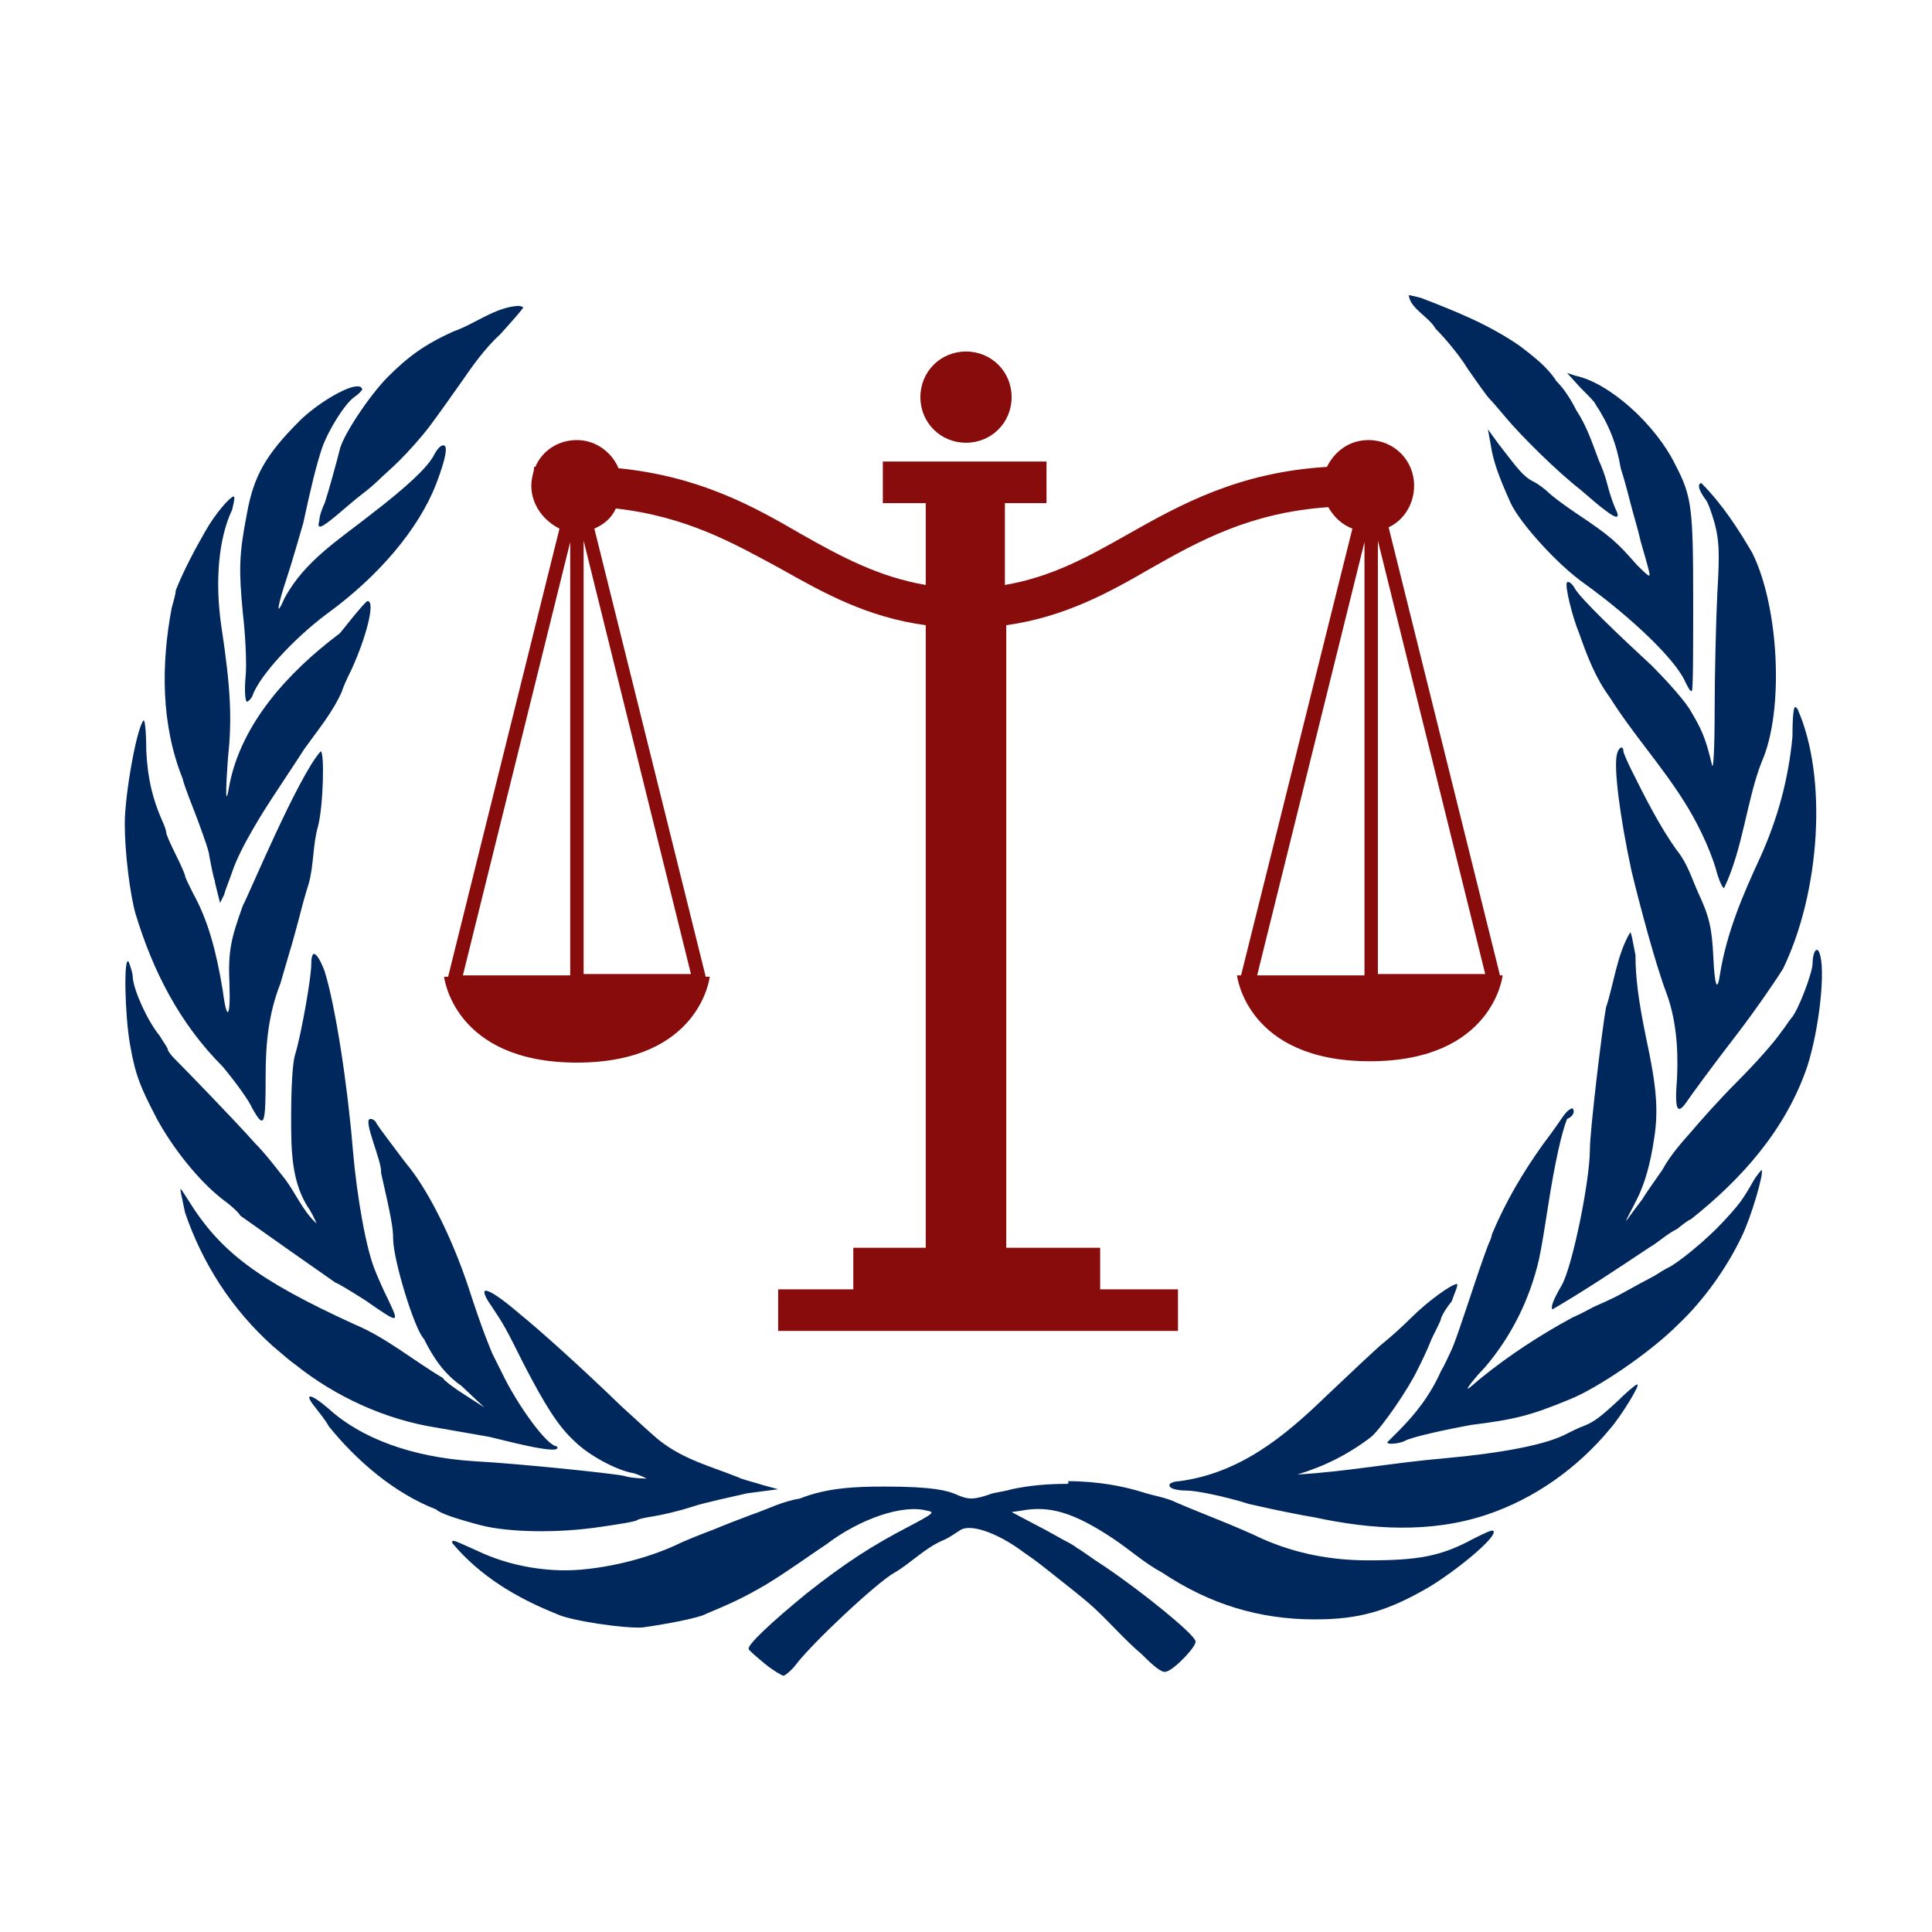
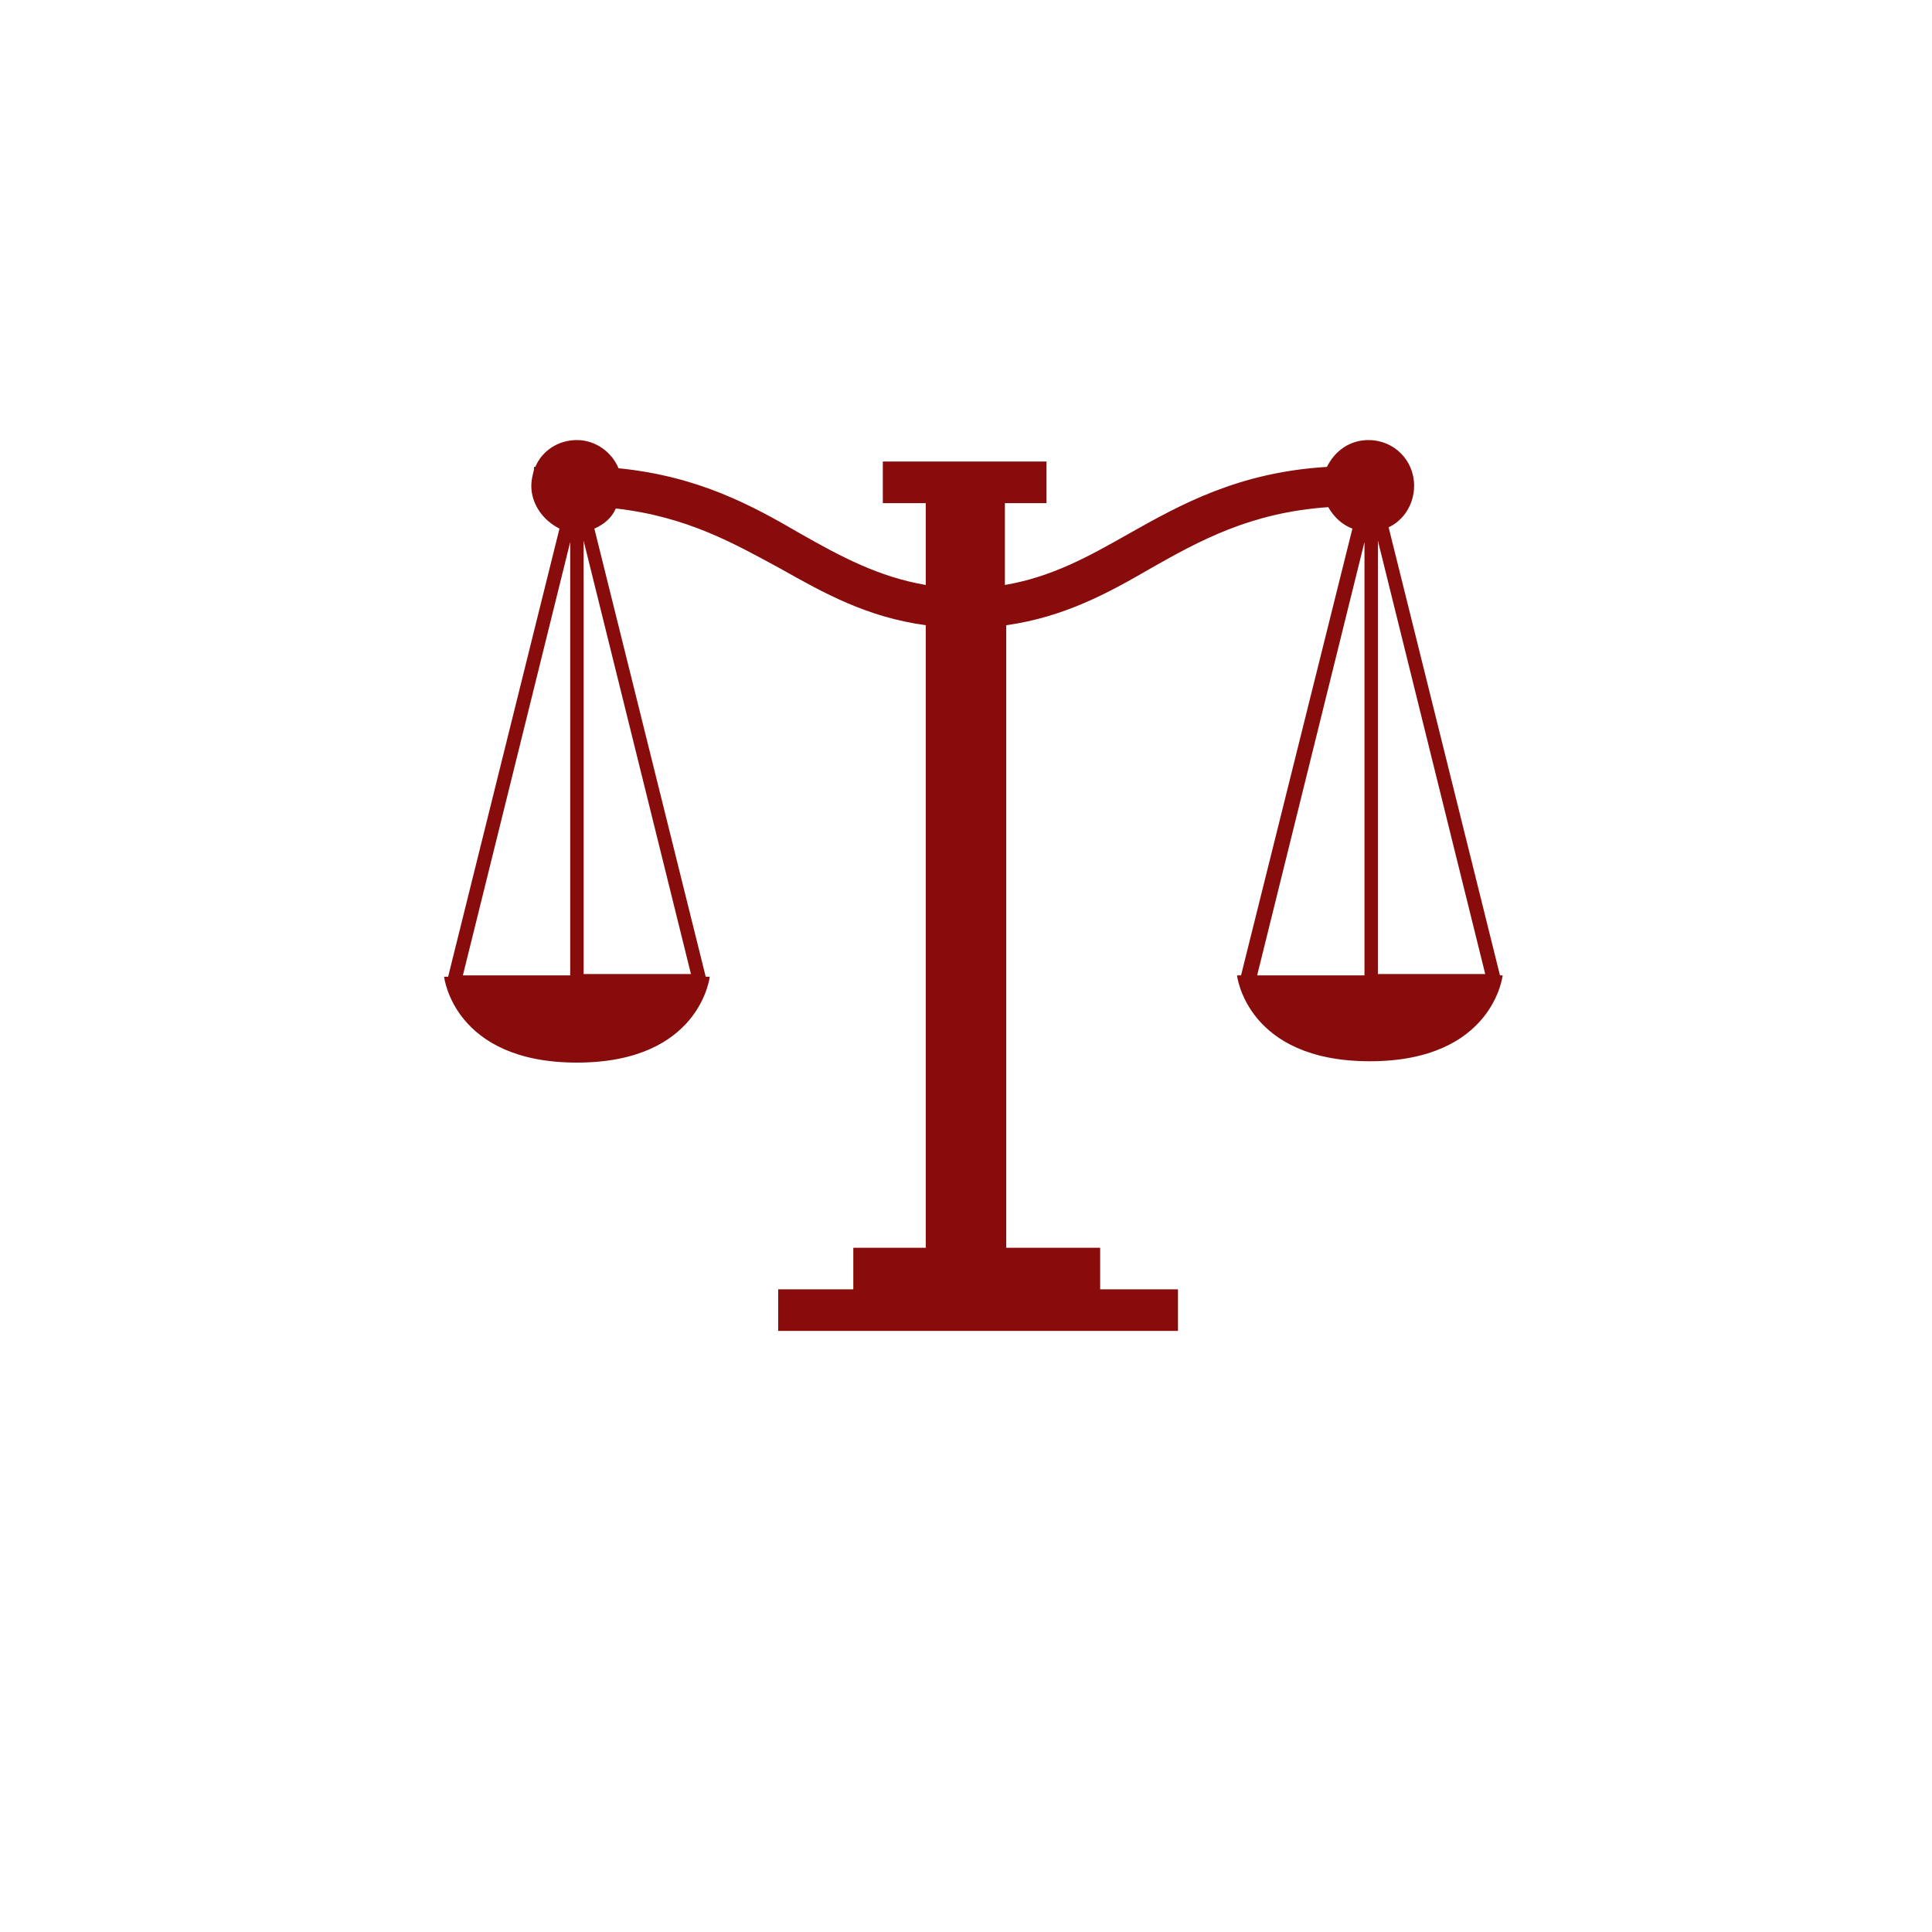
<svg xmlns="http://www.w3.org/2000/svg" xmlns:xlink="http://www.w3.org/1999/xlink" data-bbox="9.3 22 126.498 102.9" viewBox="0 0 144 144" data-type="color">
  <g>
    <defs>
-       <path id="63457f74-bca2-4247-993e-5a5297267b27" d="M136.2 22v103H9.2V22h127z" />
-     </defs>
+       </defs>
    <clipPath id="31258ea2-9ed1-46b7-a534-c8143f78f2e4">
      <use xlink:href="#63457f74-bca2-4247-993e-5a5297267b27" overflow="visible" />
    </clipPath>
    <g clip-path="url(#31258ea2-9ed1-46b7-a534-c8143f78f2e4)">
-       <path d="M105 22c-.1 0-.1 0 0 0 .1 1 1.5 1.6 2 2.5.7.7 1.8 2 2.4 3 .7 1 1.4 2 1.6 2.2.2.2.8.9 1.3 1.5 1.1 1.3 3.7 3.9 5.5 5.3.7.6 1.5 1.3 1.8 1.5.9.7 1.2.7.8-.1-.1-.2-.4-1-.6-1.8-.2-.8-.5-1.5-.6-1.7-.5-1.3-.9-2.6-1.7-3.8-.4-.8-.9-1.6-1.5-2.2-.7-1.1-1.8-1.9-2.7-2.6-2.3-1.6-4.8-2.6-7.4-3.6-.4-.1-.8-.2-.9-.2zm-66.4.8c-1.7.1-3.3 1.4-4.8 1.9-2.2 1-3.4 1.9-4.9 3.4-1.3 1.3-3.4 4.4-3.6 5.5-.2.8-.8 3-1.1 3.9-.2.4-.4 1-.4 1.3-.2.7.1.6 1.3-.4.6-.5 1.4-1.2 1.8-1.5.4-.3 1-.8 1.3-1.1.3-.3 1-.9 1.6-1.5s1.6-1.7 2.2-2.5c.6-.8 1.6-2.2 2.3-3.2.9-1.3 1.8-2.6 3-3.7.9-1 1.7-1.9 1.7-2-.2-.1-.3-.1-.4-.1zm78.2 5 1 1.1c.6.6 1.1 1.1 1.1 1.2 1 1.5 1.6 3 1.9 4.8.2.6.5 1.7.7 2.5.2.8.6 2.1.8 3 .7 2.4.7 2.5.6 2.5-.1 0-.5-.4-.9-.8-1.5-1.7-1.9-2.1-4.6-3.9-.9-.6-1.8-1.3-2-1.5-.2-.2-.7-.6-1.1-.8-.8-.4-1.2-1-2.6-2.8l-.8-1.1.2 1.1c.2 1.3.6 2.4 1.5 4.4.7 1.5 3.5 4.6 5.5 6 3.6 2.6 6.8 5.7 7.5 7.3.2.4.4.8.5.7.1-.1.1-3.1.1-6.7 0-6.9-.1-7.8-1.3-10.1-1.5-3.1-5-6.2-7.5-6.7l-.6-.2zm-90.2 1c-.8 0-3 1.3-4.3 2.6-2.5 2.5-3.4 4.1-3.9 6.9-.6 3.1-.6 4.2-.3 7.4.2 1.7.3 3.9.2 4.8-.1 1.1 0 1.8.1 1.8s.3-.2.4-.4c.5-1.5 3.1-4.3 5.5-6.1 4-2.9 6.9-6.4 8.2-9.7.8-2.1.9-3 .5-2.9-.2 0-.5.4-.7.8-.5.9-2 2.3-4.6 4.3-2.4 1.9-5 3.5-6.5 6.3-.7 1.6-.5.5.2-1.6.4-1.2.9-3 1.2-4 .6-2.8 1-4.4 1.4-5.6.5-1.4 1.7-3.3 2.4-3.8.3-.2.6-.5.6-.6-.1-.2-.2-.2-.4-.2zM126.8 36c-.3.1-.2.5.3 1.2.2.2.5 1.1.7 1.8.3 1.2.4 1.9.2 5.2-.1 2.1-.2 6.1-.2 8.7 0 3-.1 4.6-.2 4.1-.5-2.1-.8-2.7-1.7-4.2-.6-.9-1.9-2.3-2.8-3.2-2.6-2.4-5.2-4.9-5.7-5.7-.2-.4-.5-.6-.6-.5-.2.2.4 2.6.9 3.8.6 1.7 1.2 3.3 2.3 4.8 1.7 2.7 3.8 5 5.5 7.7.9 1.4 1.9 3.4 2.4 5.1.2.8.5 1.4.6 1.4 1.4-2.9 1.7-6.6 2.8-9.4 1.7-3.8 1.3-11.6-.7-15.6-1-1.7-2.2-3.6-3.8-5.2zM17.4 37c-.3.1-1.3 1.2-2.1 2.6-.8 1.4-1.6 2.9-2.2 4.4 0 .3-.2.9-.3 1.3-.8 4.2-.8 8.7.8 12.7.2.8.8 2.2 1.2 3.3s.8 2.2.8 2.5c.1.5.3 1.6.4 1.8 0 .1.1.5.2.9l.2.8.3-.6c.1-.4.4-1.1.6-1.7.6-1.8 2.3-4.5 3.3-6s1.9-2.9 2.1-3.2c1-1.4 2.1-2.7 2.8-4.3 0-.1.3-.8.7-1.6 1.1-2.4 1.8-5.1 1.2-5.1-.1 0-.6.6-1.1 1.2s-1 1.3-1.1 1.3c-3.7 2.8-7.2 6.6-8.1 11.2-.3 1.8-.3.6-.1-2.1.3-2.8.2-5.1-.5-9.7-.5-3.4-.2-6.6.8-8.7.2-.8.2-1 .1-1zm116.4 15.7c-.1 0-.2.6-.2 2.2-.3 3.2-1.1 6.1-2.4 9-1.3 2.8-2.5 5.6-3 8.7-.2 1.4-.4.9-.5-1.3-.1-2.1-.3-3-1.1-4.7-.5-1.1-.8-2.2-1.6-3.2-1.3-1.8-2.4-4-3.4-6-.3-.6-.6-1.3-.6-1.4 0-.5-.4-.3-.5.3-.2 1 .2 4.4 1.1 8.6.6 2.5 1.8 7 2.6 9.1.7 1.9.9 4 .8 6.3-.2 2.5 0 2.9.8 1.7.2-.3 1.8-2.5 3.5-4.7s3.3-4.6 3.6-5.1c2.8-5.8 3.3-14.3 1.1-19.3-.1-.2-.2-.2-.2-.2zm-123.1 1c-.5.5-1.4 5.5-1.4 7.7s.4 5.3.8 6.7c1.3 4.3 3.3 8.2 6.5 11.4 1 1.2 2 2.6 2.2 3.1.9 1.6 1 1.3 1-2.4 0-2.4.2-4.6 1.1-6.9l.7-2.4c.2-.6.5-1.8.7-2.5.2-.8.5-1.9.7-2.5.4-1.4.3-2.9.7-4.3.4-1.5.5-5.6.2-5.6-1.7 1.9-5.4 10.8-5.8 11.5-.9 2.5-1.1 3.4-1 5.8.1 2.6-.2 2.9-.5.5-.5-3-1.1-5.2-2.2-7.2-.3-.6-.6-1.2-.6-1.3 0-.1-.3-.8-.7-1.6-.4-.8-.7-1.5-.7-1.6s-.1-.5-.3-.9c-.7-1.6-1.1-3.1-1.2-5.3 0-1.3-.1-2.3-.2-2.2zm110.8 15.8c-1 1.7-1.2 3.8-1.8 5.6-.3 1.7-1.2 9.2-1.2 10.6 0 2.3-1.3 8.7-2.1 10.1-.7 1.2-.8 1.6-.7 1.8 2.4-1.4 4.8-3 7.2-4.6.7-.4 1.3-1 2.1-1.4.5-.4.9-.7 1-.7 3.8-3 7.1-6.7 8.7-11.4.9-2.8 1.4-7.3.9-8.5-.2-.5-.5 0-.5.8 0 .7-1.1 3.6-1.6 4.1-.1.1-.4.6-.8 1.1-.4.6-1.8 2.2-3.2 3.6-1.4 1.4-2.9 3.1-3.4 3.7-.8.9-1.6 1.8-2.2 2.9-.5.7-1.4 2-1.5 2.2-.7.9-1.1 1.5-1.2 1.6 0-.1.3-.6.8-1.6.6-1.2 1-2.6 1.3-4.6.3-2 .2-3.7-.6-7.4-.6-2.9-.8-4.6-.8-6.2-.2-1-.3-1.7-.4-1.7zm-98.1 1.6c-.1 0-.2.2-.2.8 0 .9-.7 5-1.2 6.7-.2.6-.3 2.5-.3 4.7 0 2.4 0 4.9 1.4 6.9.3.5.5 1 .5 1-1.1-1-1.6-2.4-2.5-3.5-.4-.5-1.3-1.7-2.1-2.5-1.6-1.8-5.3-5.6-6-6.3-.3-.3-.5-.6-.5-.7 0-.1-.3-.5-.6-1-.9-1.1-1.9-3.3-2-4.3 0-.4-.2-.9-.3-1.2-.4-.6-.3 4 .1 6.2.4 2.3.8 3.2 2 5.5 1.2 2.2 3.1 4.6 4.9 6 .7.5 1.3 1.1 1.3 1.2 2.4 1.7 4.8 3.4 7.1 5 .1 0 1.1.6 2.2 1.3 2.6 1.8 2.6 1.8 1.7-.1-.3-.6-.7-1.5-.9-2-.7-1.6-1.4-5.6-1.7-9.1-.4-4.9-1.3-10.7-2.1-13.3-.3-.8-.6-1.3-.8-1.3zm93.8 11.5c-.1 0-.1 0 0 0-.3.1-.5.3-.9.9-.4.6-1 1.4-1.3 1.8-1.5 2.1-2.8 4.3-3.8 6.7 0 .1-.1.4-.2.6s-.6 1.6-1.1 3.1c-1.1 3.3-1.5 4.5-1.8 5.1-.1.2-.4.9-.7 1.4-.8 1.8-1.9 3.2-3.2 4.5l-.8.8c0 .2.9.1 1.3-.1.5-.3 3.3-.9 5-1.2 3.2-.4 4.4-.7 7.3-1.9 2-.8 5.9-3.4 8.1-5.6 1.9-1.8 3.6-4.2 4.7-6.5.7-1.4 1.7-4.8 1.5-5 0 0-.3.3-.6.8-.8 1.4-1 1.7-2.3 3.1-1.2 1.3-3.4 3.1-4.1 3.4-.2.1-.7.4-1 .6-.4.2-1.5.8-2.4 1.3-.9.5-1.9.9-2.1 1-.2.1-.9.5-1.6.8-2.4 1.3-4.7 2.8-6.8 4.5-.5.4-.9.8-1 .8-.1 0 .6-.9 1.2-1.5 2-2.3 3.4-5.1 4.1-8.1.2-.9.5-2.8.7-4.1.5-3.2 1-5.4 1.4-6.4.5-.2.6-.6.4-.8zm-89.6.8c-.6 0 .9 3.2.8 4 .8 3.5.9 4.2.9 4.9 0 1.6 1.6 6.8 2.3 7.5.7 1.4 1.5 2.6 2.8 3.5l1.7 1.6-1.4-.9c-.8-.5-1.6-1.1-1.7-1.3-2.2-1.3-4.2-3-6.6-4-7.2-3.3-10-5.4-12.4-9.3-.6-.9-.6-1-.5-.4.1.4.2 1 .3 1.4 1.3 3.8 3.5 7.2 6.5 9.9.7.6 1.4 1.2 1.7 1.4 3 2.4 6.7 4.1 10.5 4.7l4 .7c.5.1 5.6 1.5 5 .7-.7 0-2.9-3-4.1-5.5l-.7-1.4c-.2-.5-.7-1.6-1.8-5-1.2-3.6-2.9-7-4.4-8.9-.1-.1-.7-.9-1.3-1.7S28 83.7 28 83.6c-.2-.2-.3-.2-.4-.2zm81 12.3c-.4 0-2.2 1.3-3.4 2.5-.7.7-1.6 1.5-2.1 1.9-.5.4-2.4 2.2-4.3 4-3.1 3-6.4 5.7-10.9 6.3-.3 0-.6.1-.7.2-.2.3.4.5 1.3.5.6 0 2.7.4 4.6 1 .5.1 1.3.3 1.8.4.5.1 1.9.4 3.1.6 4.2.9 8.6 1.2 12.8-.2 3.6-1.2 6.8-3.5 9.2-6.4.8-.9 2.4-3.5 2-3.3-.1 0-.8.6-1.4 1.2-1.3 1.2-1.8 1.6-2.6 1.9-.3.1-.9.4-1.5.7-1.5.7-4.5 1.3-8.9 1.7-3.6.3-7.3 1-10.9 1.2 2-.6 3.8-1.5 5.5-2.8.8-.7 2.8-3.6 3.5-5.1.2-.4.7-1.4 1-2.2.4-.8.7-1.4.7-1.5 0-.1.3-.7.8-1.3.2-.6.5-1.2.4-1.3.1 0 0 0 0 0zm-72.4.5c-.2 0-.1.4.4 1.1 1 1.5 1.1 1.7 2.4 4.3 1.6 3.1 2.6 4.7 3.8 5.8 1.1 1.1 3.2 2.2 4.4 2.4.4.1 1 .4 1 .4s-1.1 0-1.7-.2c-1-.2-7.7-.9-11.3-1.1-4.5-.3-8.3-1.7-10.7-3.9-1.4-1.2-1.9-1.2-1-.1.3.4.8 1 1 1.4 2.1 2.6 4.9 5 8 6.2.3.3 1.5.7 3.4 1.2 2 .5 5.6.6 8.9.1 1.4-.2 2.6-.4 2.7-.5s.7-.2 1.3-.3c.6-.1 1.9-.4 2.8-.7.9-.3 2.8-.7 4.1-1l2.3-.3-1.1-.3c-.6-.2-1.5-.4-1.9-.6-2-.8-4-1.3-5.8-2.7-.4-.3-1.7-1.5-2.9-2.6-3-2.9-6-5.6-7.6-6.9-1.4-1.2-2.2-1.7-2.5-1.7zm43.2 14.4c-1.2 0-2.6.1-4 .4-.3.1-.9.2-1.4.3-1.4.5-1.8.5-2.7.1-.7-.3-1.7-.6-5.4-.6-2.2 0-4.3.1-6.3.9-1.3.2-2.4.8-3.6 1.2-.8.3-2.1.8-2.8 1.1-.8.3-2.1.8-2.9 1.2-2 .9-4.6 1.6-7.1 1.8-2.5.2-5.3-.3-7.6-1.4-1.8-.8-1.9-.9-1.9-.6 2.1 2.5 4.8 4.1 7.8 5.3 1 .5 5.1 1.1 6.4 1 1.5-.2 4.2-.7 4.7-1 1.9-.8 2.8-1.2 4.5-2.2 1.5-.9 3-2 4.5-3 2.5-1.9 5.7-3 7.5-2.5.6.1.5.2-1.4 1.2-2.7 1.4-4.7 2.7-7.5 4.9-2.7 2.2-4.5 3.9-4.4 4.2 0 .1.6.6 1.2 1.1.6.5 1.3.9 1.4.9.1 0 .6-.4.9-.8 1.2-1.6 6.1-6.2 7.4-6.9 1.2-.7 2.2-1.8 3.6-2.4.5-.2 1-.6 1.2-.7.7-.6 2.8.1 4.8 1.6.3.2 1 .7 1.5 1.1 1.5 1.2 2.7 2.1 3.7 3 1.3 1.2 2.3 2.4 3.6 3.5.9.9 1.5 1.4 1.8 1.3.6-.1 2.4-2 2.2-2.3-.2-.6-3.9-3.6-6.7-5.5-1.1-.7-2-1.4-2.1-1.4-.1-.1-.4-.3-.8-.5s-1.4-.8-2.4-1.3l-1.7-.9.7-.1c2.1-.4 3.9.1 6.9 2.1 1.2.8 2.3 1.8 3.6 2.5 3.6 2.4 7.3 3.5 11.4 3.5 3.3 0 5.4-.6 8.5-2.4 2-1.2 5.2-3.8 4.8-4.2-.1-.1-.7.2-1.5.6-2.4 1.3-4.1 1.6-7.8 1.6-2.8 0-5.4-.5-7.9-1.6-2.1-1-4.3-1.8-6.4-2.7-.8-.4-1.7-.5-2.6-.8-1.3-.4-3.2-.8-5.5-.8.1.2 0 .2-.2.2z" fill="#00285d" data-color="1" />
-     </g>
+       </g>
    <defs>
-       <path id="f5c29a87-aa77-431d-9346-2c03c4a8071b" d="M76.1 26.2V34h-8v-7.8h8z" />
-     </defs>
+       </defs>
    <clipPath id="83c853cc-2e31-422c-9085-ba127ae34f94">
      <use xlink:href="#f5c29a87-aa77-431d-9346-2c03c4a8071b" overflow="visible" />
    </clipPath>
    <g clip-path="url(#83c853cc-2e31-422c-9085-ba127ae34f94)">
      <path d="M72 33c1.9 0 3.4-1.5 3.4-3.4s-1.5-3.4-3.4-3.4-3.4 1.5-3.4 3.4S70.1 33 72 33" fill="#890c0c" data-color="2" />
    </g>
    <defs>
      <path id="f9b37f34-197e-477e-9566-6b6ed105a303" d="M112.1 32.6v66.6h-79V32.6h79z" />
    </defs>
    <clipPath id="17e48f5d-fe50-4ed7-82f2-92bc61fbbf8d">
      <use xlink:href="#f9b37f34-197e-477e-9566-6b6ed105a303" overflow="visible" />
    </clipPath>
    <g clip-path="url(#17e48f5d-fe50-4ed7-82f2-92bc61fbbf8d)">
      <path d="M102.7 72.7V40.3l8 32.3h-8zm-9 0 8-32.3v32.3h-8zm-50.2 0V40.3l8 32.3h-8zm-9 0 8-32.3v32.3h-8zm77.3 0-8.3-33.4c1.1-.5 1.9-1.7 1.9-3.1 0-1.9-1.5-3.4-3.4-3.4-1.4 0-2.5.8-3.1 2-6.6.4-10.9 2.8-14.8 5-3 1.7-5.7 3.2-9.2 3.8v-6.1H78v-3.1H65.8v3.1H69v6.1c-3.5-.6-6.3-2.1-9.3-3.8-3.6-2.1-7.6-4.3-13.6-4.9-.5-1.2-1.7-2.1-3.1-2.1-1.4 0-2.6.8-3.1 2h-.1v.2c-.1.4-.2.8-.2 1.2 0 1.4.9 2.6 2.1 3.2l-8.3 33.4h-.3s.7 6.4 9.9 6.4c9.2 0 9.9-6.4 9.9-6.4h-.3l-8.3-33.4c.7-.3 1.3-.8 1.6-1.5 5.3.6 8.8 2.6 12.3 4.5 3.2 1.8 6.4 3.6 10.8 4.2V93h-5.4v3.1H58v3.1h29.8v-3.1H82V93h-7V46.6c4.3-.6 7.6-2.4 10.7-4.2 3.7-2.1 7.5-4.2 13.3-4.6.4.7 1 1.3 1.8 1.6l-8.3 33.3h-.3s.7 6.4 9.9 6.4c9.2 0 9.9-6.4 9.9-6.4h-.2" fill="#890c0c" data-color="2" />
    </g>
  </g>
</svg>